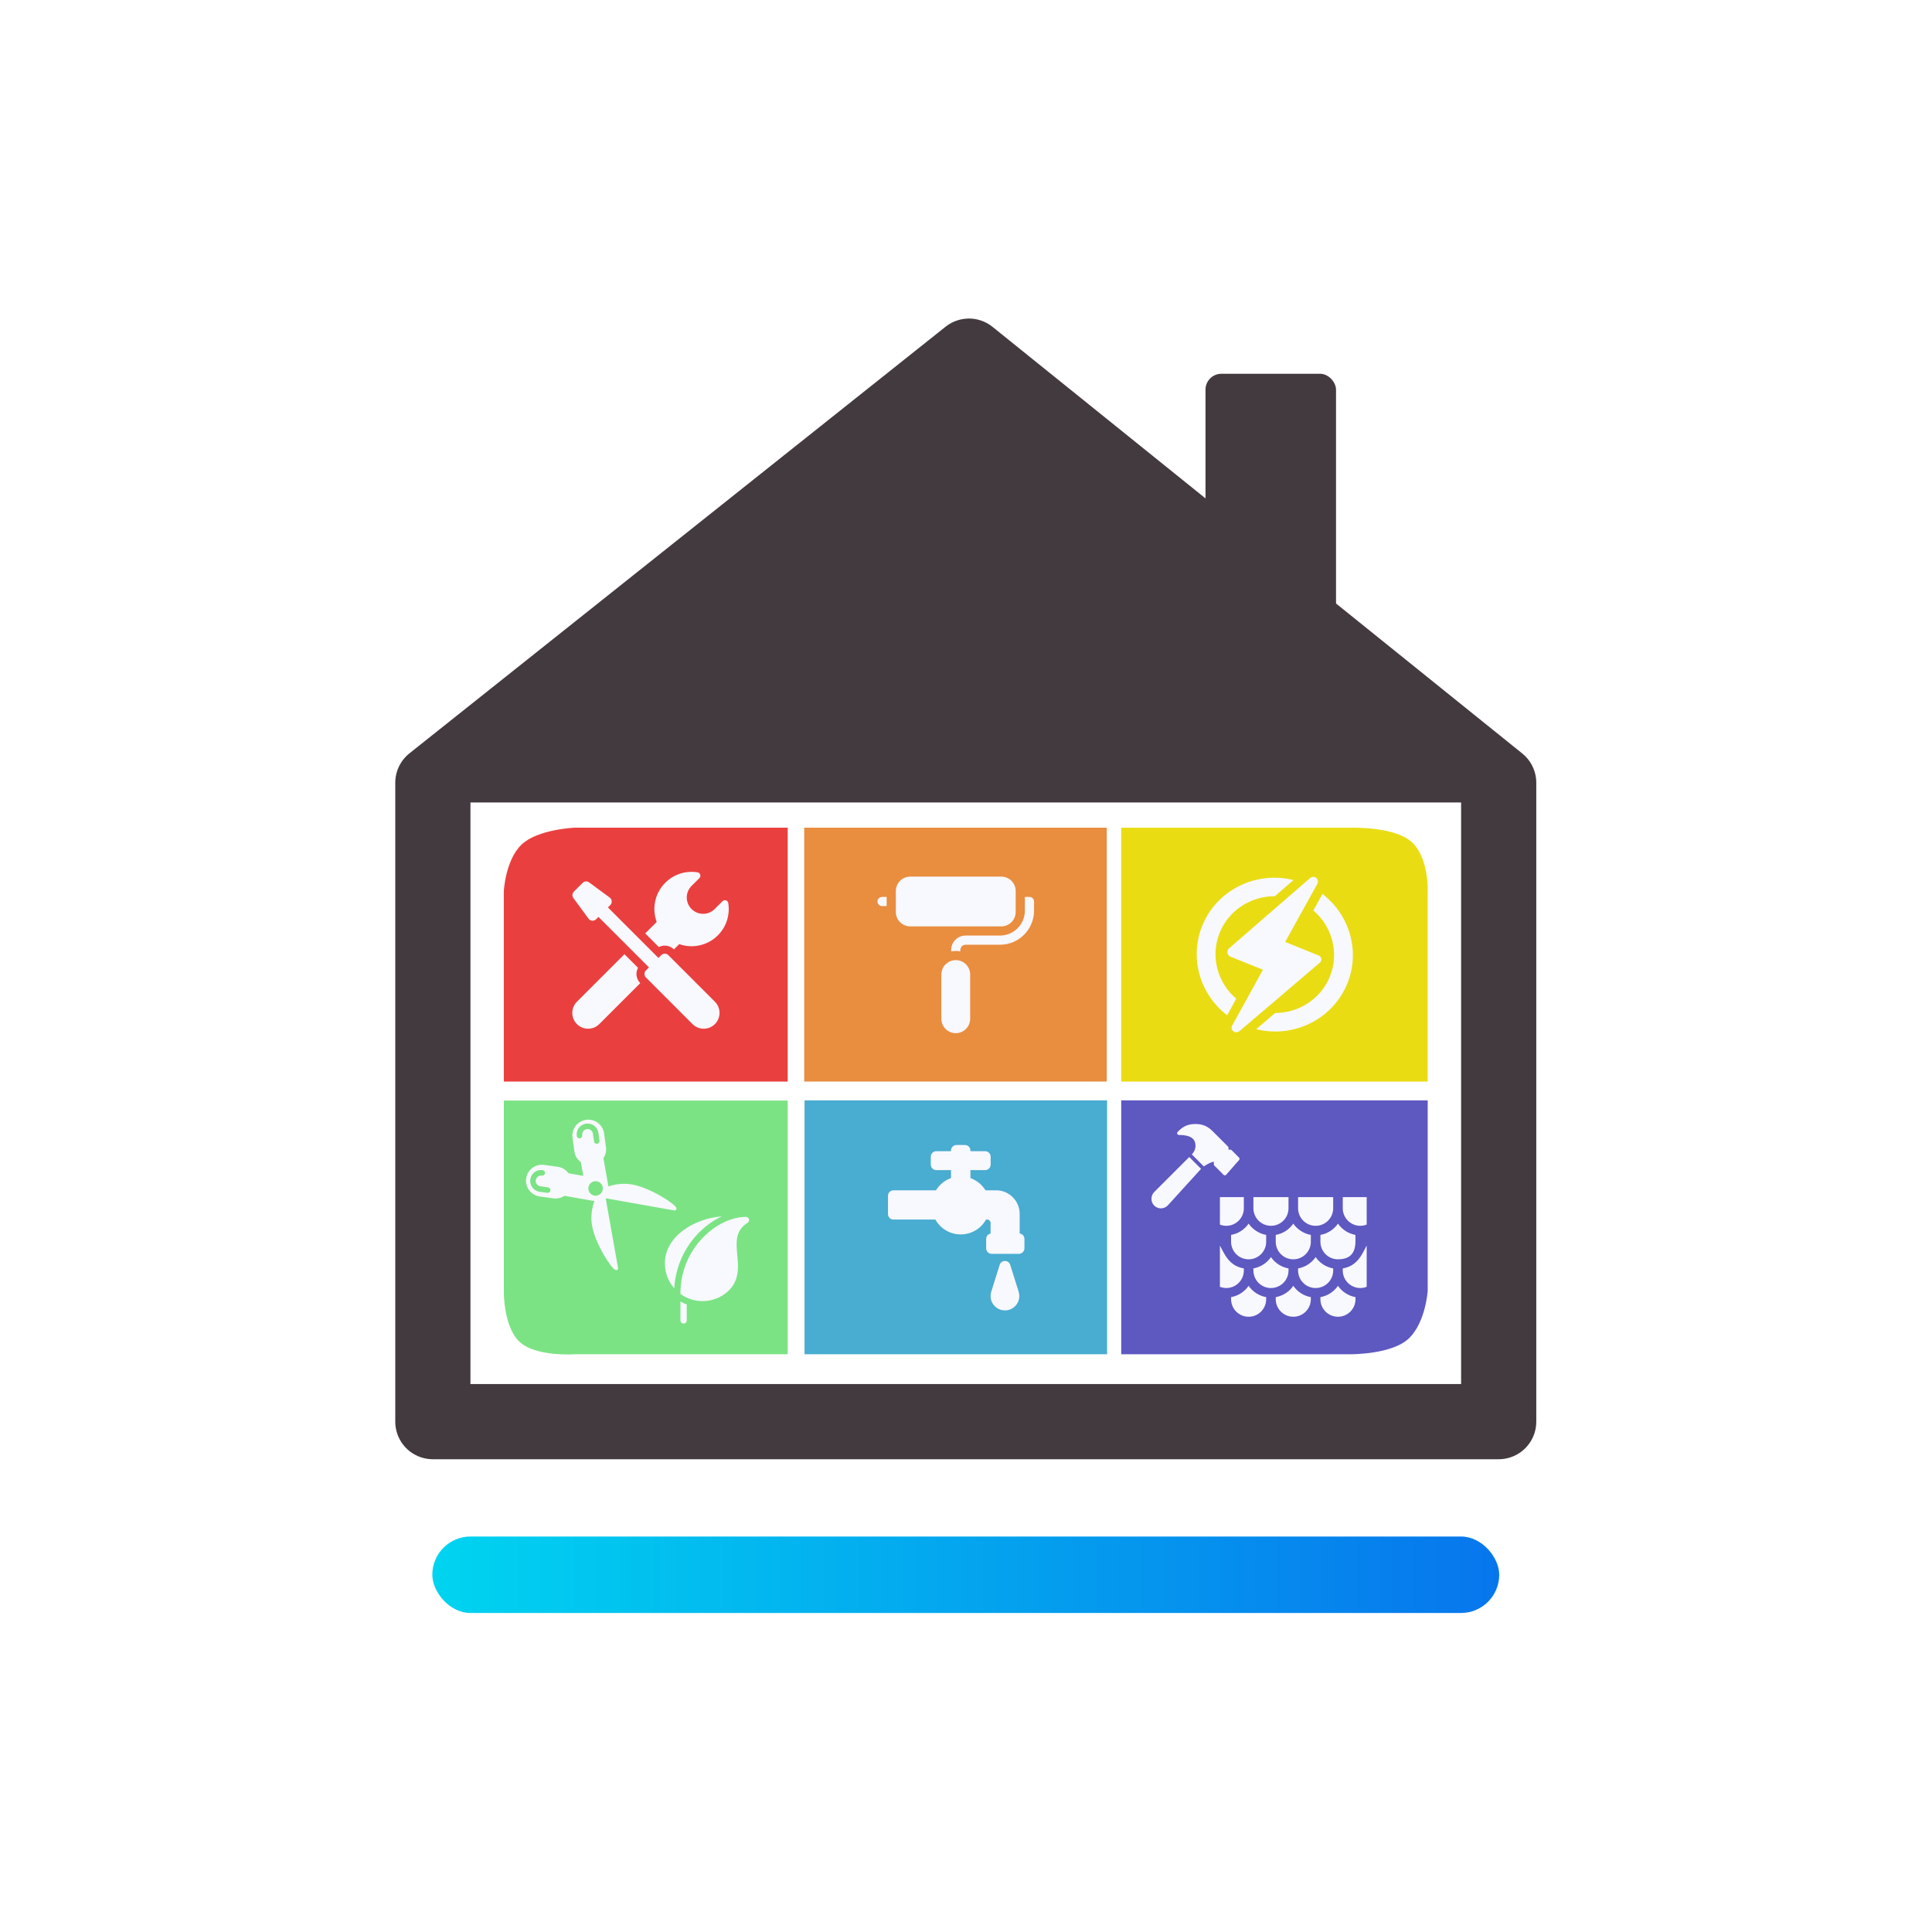
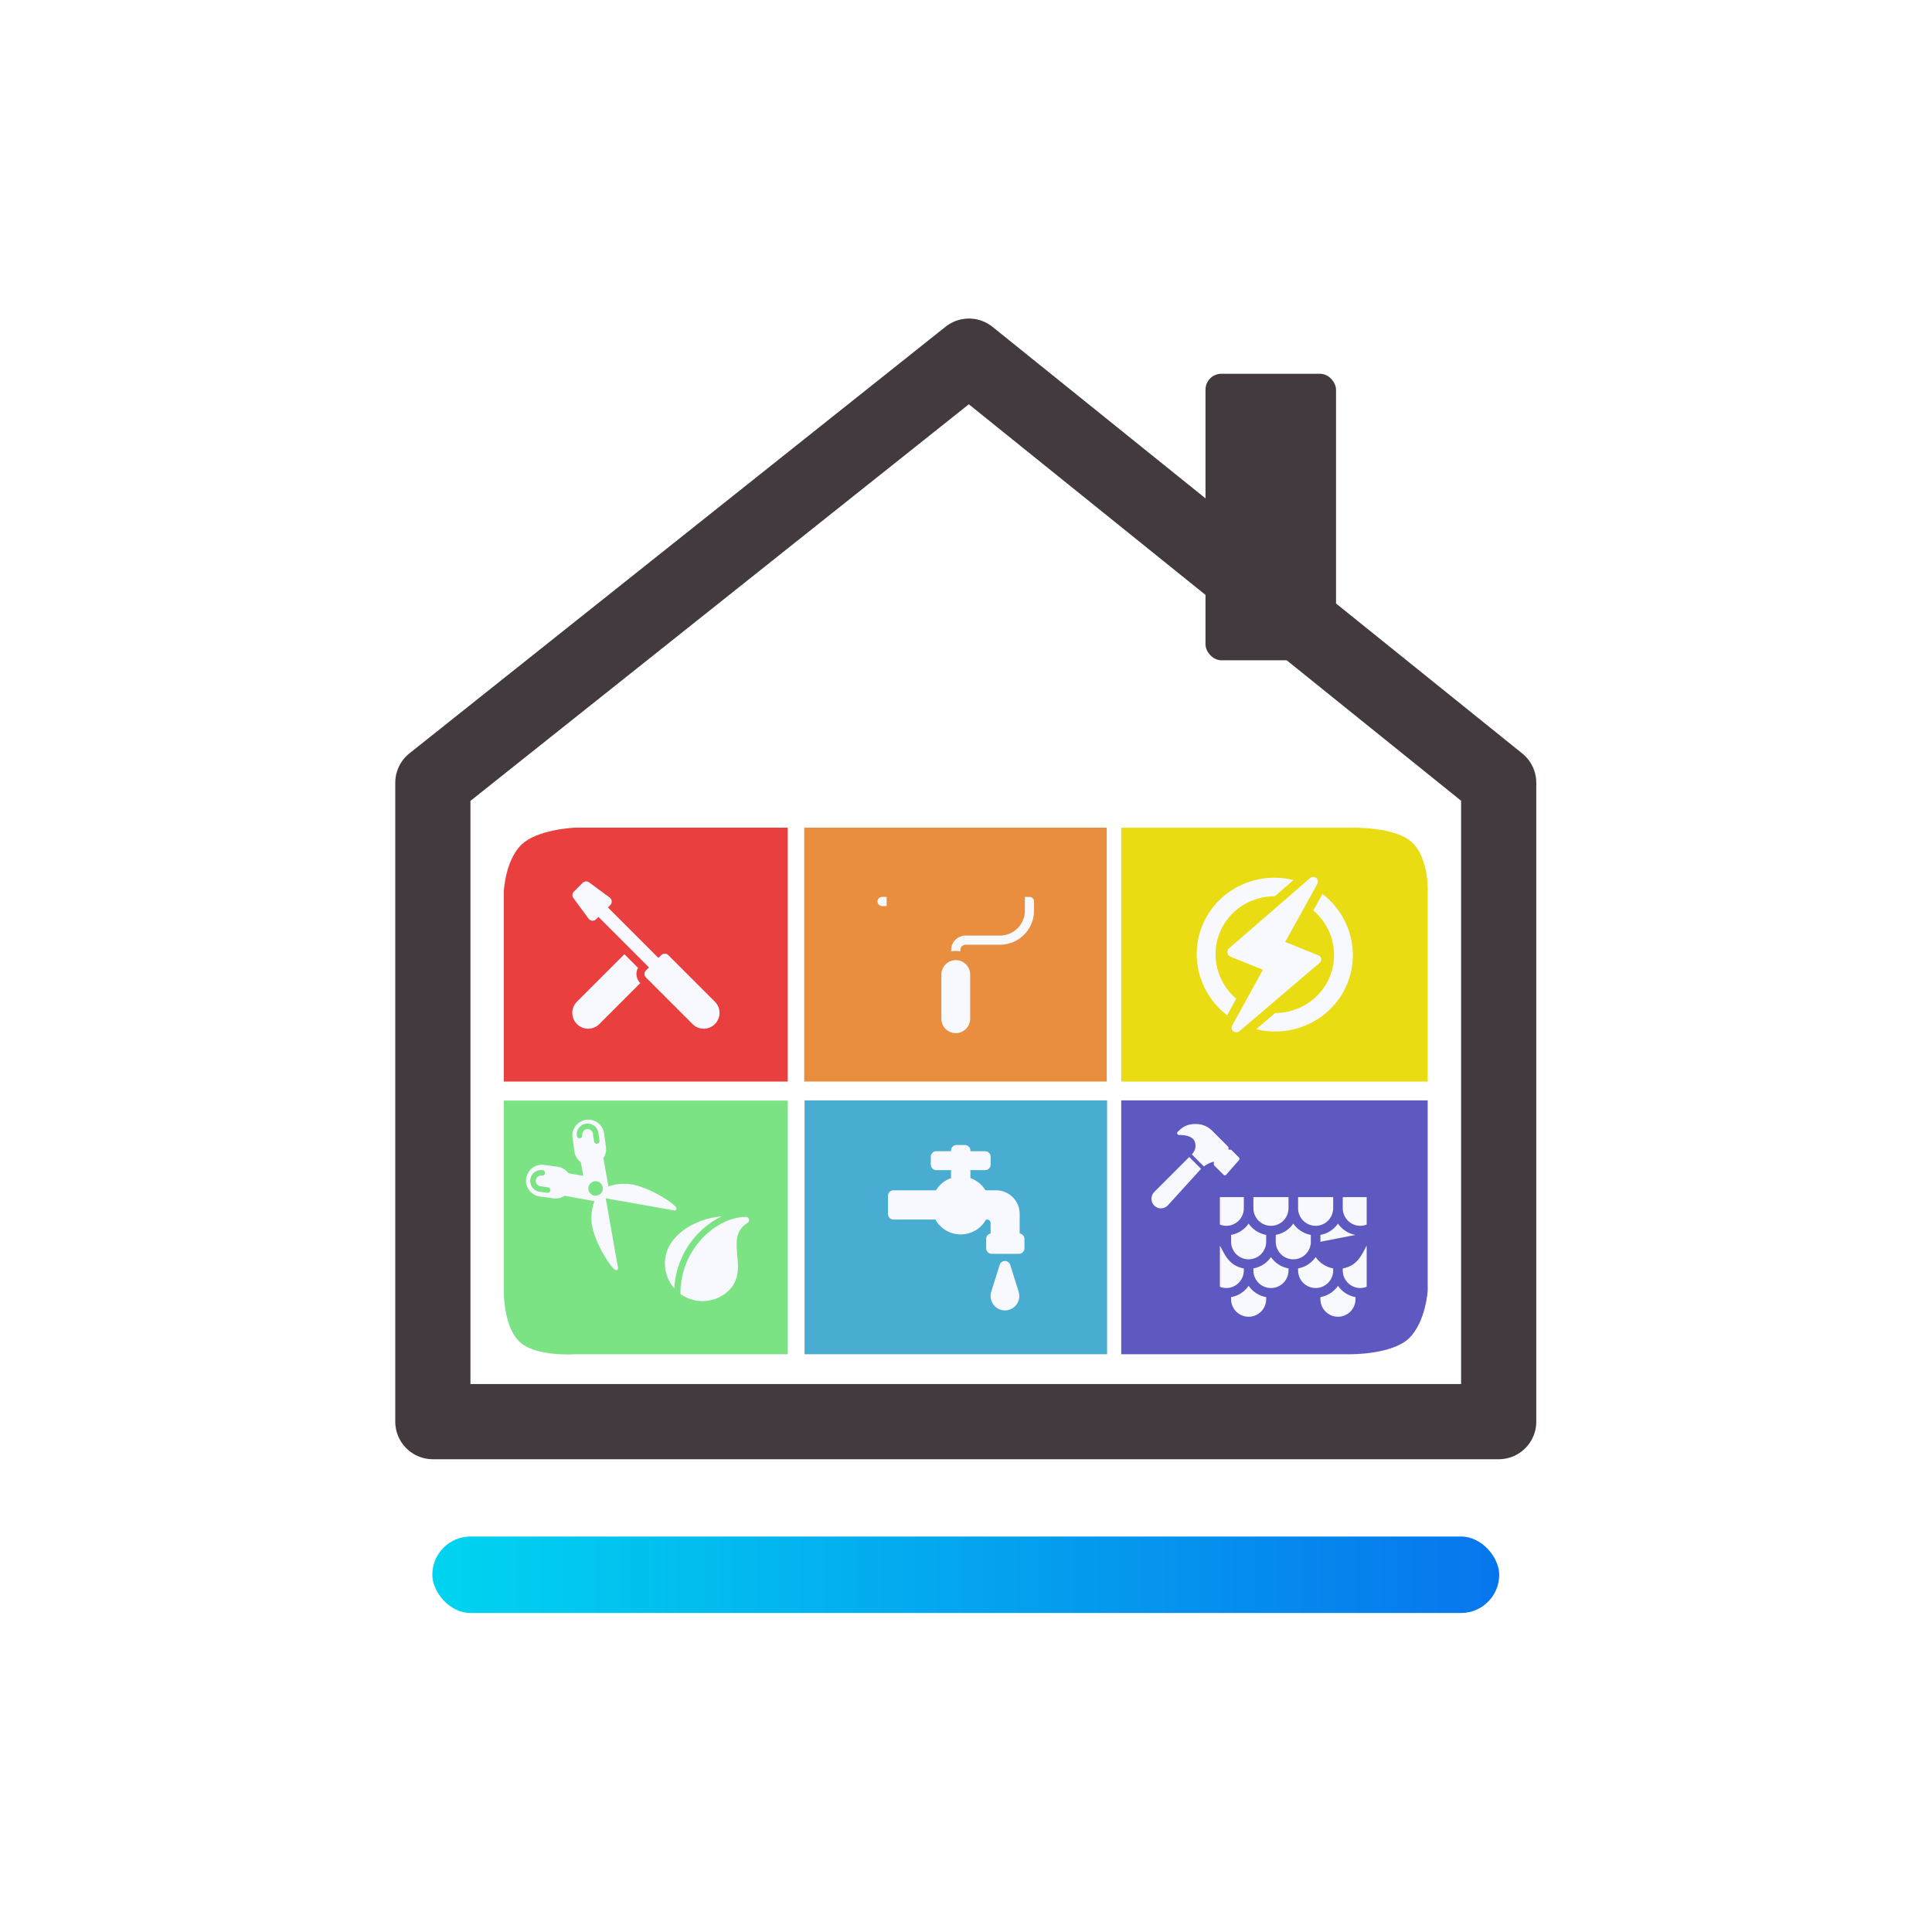
<svg xmlns="http://www.w3.org/2000/svg" xmlns:ns1="http://www.inkscape.org/namespaces/inkscape" xmlns:ns2="http://sodipodi.sourceforge.net/DTD/sodipodi-0.dtd" xmlns:xlink="http://www.w3.org/1999/xlink" width="512" height="512" viewBox="0 0 135.467 135.467" version="1.1" id="svg49632" ns1:version="1.2-alpha1 (b6a15bbbed, 2022-02-23)" ns2:docname="mUpravitelj.svg">
  <ns2:namedview id="namedview49634" pagecolor="#ffffff" bordercolor="#666666" borderopacity="1.0" ns1:pageshadow="2" ns1:pageopacity="0.0" ns1:pagecheckerboard="0" ns1:document-units="mm" showgrid="false" units="px" ns1:zoom="0.98142812" ns1:cx="160.48042" ns1:cy="255.74975" ns1:window-width="1920" ns1:window-height="1009" ns1:window-x="-8" ns1:window-y="-8" ns1:window-maximized="1" ns1:current-layer="layer1" ns1:deskcolor="#d1d1d1" />
  <defs id="defs49629">
    <filter style="color-interpolation-filters:sRGB" ns1:label="Drop Shadow" id="filter1673" x="-0.131" y="-0.131" width="1.262" height="1.262">
      <feFlood flood-opacity="0.471" flood-color="rgb(0,0,0)" result="flood" id="feFlood1663" />
      <feComposite in="flood" in2="SourceGraphic" operator="in" result="composite1" id="feComposite1665" />
      <feGaussianBlur in="composite1" stdDeviation="15" result="blur" id="feGaussianBlur1667" />
      <feOffset dx="0" dy="0" result="offset" id="feOffset1669" />
      <feComposite in="SourceGraphic" in2="offset" operator="over" result="composite2" id="feComposite1671" />
    </filter>
    <filter style="color-interpolation-filters:sRGB" ns1:label="Drop Shadow" id="filter1589" x="-0.07" y="-0.07" width="1.141" height="1.141">
      <feFlood flood-opacity="0.471" flood-color="rgb(0,0,0)" result="flood" id="feFlood1579" />
      <feComposite in="flood" in2="SourceGraphic" operator="in" result="composite1" id="feComposite1581" />
      <feGaussianBlur in="composite1" stdDeviation="15" result="blur" id="feGaussianBlur1583" />
      <feOffset dx="0" dy="0" result="offset" id="feOffset1585" />
      <feComposite in="SourceGraphic" in2="offset" operator="over" result="composite2" id="feComposite1587" />
    </filter>
    <filter style="color-interpolation-filters:sRGB" ns1:label="Drop Shadow" id="filter1625" x="-0.194" y="-0.16" width="1.388" height="1.32">
      <feFlood flood-opacity="0.471" flood-color="rgb(0,0,0)" result="flood" id="feFlood1615" />
      <feComposite in="flood" in2="SourceGraphic" operator="in" result="composite1" id="feComposite1617" />
      <feGaussianBlur in="composite1" stdDeviation="15" result="blur" id="feGaussianBlur1619" />
      <feOffset dx="0" dy="0" result="offset" id="feOffset1621" />
      <feComposite in="SourceGraphic" in2="offset" operator="over" result="composite2" id="feComposite1623" />
    </filter>
    <filter style="color-interpolation-filters:sRGB" ns1:label="Drop Shadow" id="filter1661" x="-0.135" y="-0.12" width="1.271" height="1.24">
      <feFlood flood-opacity="0.471" flood-color="rgb(0,0,0)" result="flood" id="feFlood1651" />
      <feComposite in="flood" in2="SourceGraphic" operator="in" result="composite1" id="feComposite1653" />
      <feGaussianBlur in="composite1" stdDeviation="15" result="blur" id="feGaussianBlur1655" />
      <feOffset dx="0" dy="0" result="offset" id="feOffset1657" />
      <feComposite in="SourceGraphic" in2="offset" operator="over" result="composite2" id="feComposite1659" />
    </filter>
    <filter style="color-interpolation-filters:sRGB" ns1:label="Drop Shadow" id="filter1637" x="-0.07" y="-0.086" width="1.141" height="1.172">
      <feFlood flood-opacity="0.471" flood-color="rgb(0,0,0)" result="flood" id="feFlood1627" />
      <feComposite in="flood" in2="SourceGraphic" operator="in" result="composite1" id="feComposite1629" />
      <feGaussianBlur in="composite1" stdDeviation="15" result="blur" id="feGaussianBlur1631" />
      <feOffset dx="0" dy="0" result="offset" id="feOffset1633" />
      <feComposite in="SourceGraphic" in2="offset" operator="over" result="composite2" id="feComposite1635" />
    </filter>
    <filter style="color-interpolation-filters:sRGB" ns1:label="Drop Shadow" id="filter1649" x="-0.07" y="-0.073" width="1.141" height="1.147">
      <feFlood flood-opacity="0.471" flood-color="rgb(0,0,0)" result="flood" id="feFlood1639" />
      <feComposite in="flood" in2="SourceGraphic" operator="in" result="composite1" id="feComposite1641" />
      <feGaussianBlur in="composite1" stdDeviation="15" result="blur" id="feGaussianBlur1643" />
      <feOffset dx="0" dy="0" result="offset" id="feOffset1645" />
      <feComposite in="SourceGraphic" in2="offset" operator="over" result="composite2" id="feComposite1647" />
    </filter>
    <filter style="color-interpolation-filters:sRGB" ns1:label="Drop Shadow" id="filter1601" x="-0.09" y="-0.071" width="1.18" height="1.141">
      <feFlood flood-opacity="0.471" flood-color="rgb(0,0,0)" result="flood" id="feFlood1591" />
      <feComposite in="flood" in2="SourceGraphic" operator="in" result="composite1" id="feComposite1593" />
      <feGaussianBlur in="composite1" stdDeviation="15" result="blur" id="feGaussianBlur1595" />
      <feOffset dx="0" dy="0" result="offset" id="feOffset1597" />
      <feComposite in="SourceGraphic" in2="offset" operator="over" result="composite2" id="feComposite1599" />
    </filter>
    <filter style="color-interpolation-filters:sRGB" ns1:label="Drop Shadow" id="filter1613" x="-0.081" y="-0.059" width="1.161" height="1.118">
      <feFlood flood-opacity="0.471" flood-color="rgb(0,0,0)" result="flood" id="feFlood1603" />
      <feComposite in="flood" in2="SourceGraphic" operator="in" result="composite1" id="feComposite1605" />
      <feGaussianBlur in="composite1" stdDeviation="15" result="blur" id="feGaussianBlur1607" />
      <feOffset dx="0" dy="0" result="offset" id="feOffset1609" />
      <feComposite in="SourceGraphic" in2="offset" operator="over" result="composite2" id="feComposite1611" />
    </filter>
    <filter style="color-interpolation-filters:sRGB" ns1:label="Drop Shadow" id="filter1673-1" x="-0.131" y="-0.131" width="1.262" height="1.262">
      <feFlood flood-opacity="0.471" flood-color="rgb(0,0,0)" result="flood" id="feFlood1663-7" />
      <feComposite in="flood" in2="SourceGraphic" operator="in" result="composite1" id="feComposite1665-0" />
      <feGaussianBlur in="composite1" stdDeviation="15" result="blur" id="feGaussianBlur1667-8" />
      <feOffset dx="0" dy="0" result="offset" id="feOffset1669-1" />
      <feComposite in="SourceGraphic" in2="offset" operator="over" result="composite2" id="feComposite1671-6" />
    </filter>
    <filter style="color-interpolation-filters:sRGB" ns1:label="Drop Shadow" id="filter1589-2" x="-0.07" y="-0.07" width="1.141" height="1.141">
      <feFlood flood-opacity="0.471" flood-color="rgb(0,0,0)" result="flood" id="feFlood1579-4" />
      <feComposite in="flood" in2="SourceGraphic" operator="in" result="composite1" id="feComposite1581-6" />
      <feGaussianBlur in="composite1" stdDeviation="15" result="blur" id="feGaussianBlur1583-1" />
      <feOffset dx="0" dy="0" result="offset" id="feOffset1585-3" />
      <feComposite in="SourceGraphic" in2="offset" operator="over" result="composite2" id="feComposite1587-2" />
    </filter>
    <filter style="color-interpolation-filters:sRGB" ns1:label="Drop Shadow" id="filter1625-4" x="-0.194" y="-0.16" width="1.388" height="1.32">
      <feFlood flood-opacity="0.471" flood-color="rgb(0,0,0)" result="flood" id="feFlood1615-5" />
      <feComposite in="flood" in2="SourceGraphic" operator="in" result="composite1" id="feComposite1617-1" />
      <feGaussianBlur in="composite1" stdDeviation="15" result="blur" id="feGaussianBlur1619-3" />
      <feOffset dx="0" dy="0" result="offset" id="feOffset1621-1" />
      <feComposite in="SourceGraphic" in2="offset" operator="over" result="composite2" id="feComposite1623-8" />
    </filter>
    <filter style="color-interpolation-filters:sRGB" ns1:label="Drop Shadow" id="filter1661-1" x="-0.135" y="-0.12" width="1.271" height="1.24">
      <feFlood flood-opacity="0.471" flood-color="rgb(0,0,0)" result="flood" id="feFlood1651-3" />
      <feComposite in="flood" in2="SourceGraphic" operator="in" result="composite1" id="feComposite1653-0" />
      <feGaussianBlur in="composite1" stdDeviation="15" result="blur" id="feGaussianBlur1655-1" />
      <feOffset dx="0" dy="0" result="offset" id="feOffset1657-1" />
      <feComposite in="SourceGraphic" in2="offset" operator="over" result="composite2" id="feComposite1659-1" />
    </filter>
    <filter style="color-interpolation-filters:sRGB" ns1:label="Drop Shadow" id="filter1637-2" x="-0.07" y="-0.086" width="1.141" height="1.172">
      <feFlood flood-opacity="0.471" flood-color="rgb(0,0,0)" result="flood" id="feFlood1627-1" />
      <feComposite in="flood" in2="SourceGraphic" operator="in" result="composite1" id="feComposite1629-2" />
      <feGaussianBlur in="composite1" stdDeviation="15" result="blur" id="feGaussianBlur1631-0" />
      <feOffset dx="0" dy="0" result="offset" id="feOffset1633-1" />
      <feComposite in="SourceGraphic" in2="offset" operator="over" result="composite2" id="feComposite1635-1" />
    </filter>
    <filter style="color-interpolation-filters:sRGB" ns1:label="Drop Shadow" id="filter1649-2" x="-0.07" y="-0.073" width="1.141" height="1.147">
      <feFlood flood-opacity="0.471" flood-color="rgb(0,0,0)" result="flood" id="feFlood1639-4" />
      <feComposite in="flood" in2="SourceGraphic" operator="in" result="composite1" id="feComposite1641-3" />
      <feGaussianBlur in="composite1" stdDeviation="15" result="blur" id="feGaussianBlur1643-2" />
      <feOffset dx="0" dy="0" result="offset" id="feOffset1645-2" />
      <feComposite in="SourceGraphic" in2="offset" operator="over" result="composite2" id="feComposite1647-9" />
    </filter>
    <filter style="color-interpolation-filters:sRGB" ns1:label="Drop Shadow" id="filter1601-4" x="-0.09" y="-0.071" width="1.18" height="1.141">
      <feFlood flood-opacity="0.471" flood-color="rgb(0,0,0)" result="flood" id="feFlood1591-0" />
      <feComposite in="flood" in2="SourceGraphic" operator="in" result="composite1" id="feComposite1593-6" />
      <feGaussianBlur in="composite1" stdDeviation="15" result="blur" id="feGaussianBlur1595-0" />
      <feOffset dx="0" dy="0" result="offset" id="feOffset1597-4" />
      <feComposite in="SourceGraphic" in2="offset" operator="over" result="composite2" id="feComposite1599-8" />
    </filter>
    <filter style="color-interpolation-filters:sRGB" ns1:label="Drop Shadow" id="filter1613-3" x="-0.081" y="-0.059" width="1.161" height="1.118">
      <feFlood flood-opacity="0.471" flood-color="rgb(0,0,0)" result="flood" id="feFlood1603-3" />
      <feComposite in="flood" in2="SourceGraphic" operator="in" result="composite1" id="feComposite1605-9" />
      <feGaussianBlur in="composite1" stdDeviation="15" result="blur" id="feGaussianBlur1607-3" />
      <feOffset dx="0" dy="0" result="offset" id="feOffset1609-8" />
      <feComposite in="SourceGraphic" in2="offset" operator="over" result="composite2" id="feComposite1611-5" />
    </filter>
    <linearGradient ns1:collect="always" xlink:href="#linearGradient1561" id="linearGradient1563" x1="15.006" y1="285.698" x2="120.461" y2="285.698" gradientUnits="userSpaceOnUse" gradientTransform="matrix(1.059,0,0,1.059,-3.982,-171.03)" />
    <linearGradient ns1:collect="always" id="linearGradient1561">
      <stop style="stop-color:#00d4f0;stop-opacity:1;" offset="0" id="stop1557" />
      <stop style="stop-color:#0776ed;stop-opacity:1;" offset="1" id="stop1559" />
    </linearGradient>
    <filter style="color-interpolation-filters:sRGB" ns1:label="Drop Shadow" id="filter7264" x="-0.018" y="-0.018" width="1.035" height="1.035">
      <feFlood flood-opacity="0.49" flood-color="rgb(0,0,0)" result="flood" id="feFlood7254" />
      <feComposite in="flood" in2="SourceGraphic" operator="in" result="composite1" id="feComposite7256" />
      <feGaussianBlur in="composite1" stdDeviation="1" result="blur" id="feGaussianBlur7258" />
      <feOffset dx="0" dy="0" result="offset" id="feOffset7260" />
      <feComposite in="SourceGraphic" in2="offset" operator="over" result="composite2" id="feComposite7262" />
    </filter>
  </defs>
  <g ns1:label="Layer 1" ns1:groupmode="layer" id="layer1">
    <rect style="fill:#ffffff;fill-opacity:1;stroke-width:0.946;stroke-linecap:round;stroke-linejoin:round;filter:url(#filter7264)" id="rect5656" width="135.467" height="135.467" x="4.8220159e-06" y="4.8220159e-06" ry="32.925" transform="matrix(0.966,0,0,0.966,2.317,2.319)" />
    <g id="g4046" transform="matrix(0.67,0,0,0.67,22.336,22.336)">
      <path style="fill:none;fill-opacity:0.417;fill-rule:nonzero;stroke:#433a3f;stroke-width:7.868;stroke-linecap:round;stroke-linejoin:round;stroke-miterlimit:4;stroke-dasharray:none;stroke-opacity:1" d="M 11.962,48.58 68.067,3.934 123.505,48.58 V 115.442 H 68.067 11.962 Z" id="rect822-5" ns1:connector-curvature="0" ns2:nodetypes="ccccccc" />
      <path style="fill:#e9403f;fill-opacity:1;fill-rule:nonzero;stroke:none;stroke-width:12.499;stroke-linecap:round;stroke-linejoin:round;stroke-miterlimit:4;stroke-dasharray:none;stroke-opacity:1" d="m 21.223,55.071 c -1.677,1.637 -1.834,4.852 -1.834,4.852 v 6.642 13.284 H 49.098 V 53.281 H 34.244 26.817 c 0,0 -3.916,0.153 -5.593,1.79 z" id="path1004-6" ns1:connector-curvature="0" />
      <path style="fill:#e98d3f;fill-opacity:1;fill-rule:nonzero;stroke:none;stroke-width:12.215;stroke-linecap:round;stroke-linejoin:round;stroke-miterlimit:4;stroke-dasharray:none;stroke-opacity:1" d="M 50.827,53.281 V 79.849 H 82.487 V 53.281 Z" id="path1002-9" ns1:connector-curvature="0" />
      <path style="fill:#e9dc13;fill-opacity:1;fill-rule:nonzero;stroke:none;stroke-width:12.498;stroke-linecap:round;stroke-linejoin:round;stroke-miterlimit:4;stroke-dasharray:none;stroke-opacity:1" d="M 84.002,53.284 V 79.849 H 116.075 v -13.283 -6.641 c 0,0 0.142,-3.37 -1.604,-5.075 -1.747,-1.705 -6.414,-1.566 -6.414,-1.566 h -8.018 z" id="path1000-6" ns1:connector-curvature="0" />
      <path style="fill:#7be384;fill-opacity:1;fill-rule:nonzero;stroke:none;stroke-width:12.494;stroke-linecap:round;stroke-linejoin:round;stroke-miterlimit:4;stroke-dasharray:none;stroke-opacity:1" d="m 19.39,81.841 v 13.274 6.637 c 0,0 -0.073,3.659 1.604,5.295 1.677,1.636 5.823,1.342 5.823,1.342 H 34.244 49.098 V 81.841 Z" id="path998-9" ns1:connector-curvature="0" />
      <path style="fill:#49acd1;fill-opacity:1;fill-rule:nonzero;stroke:none;stroke-width:12.215;stroke-linecap:round;stroke-linejoin:round;stroke-miterlimit:4;stroke-dasharray:none;stroke-opacity:1" d="M 50.861,81.82 V 108.388 H 82.521 V 81.82 Z" id="path996-9" ns1:connector-curvature="0" />
      <path style="fill:#5e58c1;fill-opacity:1;fill-rule:nonzero;stroke:none;stroke-width:12.499;stroke-linecap:round;stroke-linejoin:round;stroke-miterlimit:4;stroke-dasharray:none;stroke-opacity:1" d="m 84.002,81.82 v 26.568 h 16.037 8.018 c 0,0 4.323,0.027 6.07,-1.678 1.747,-1.705 1.948,-4.964 1.948,-4.964 v -6.642 -13.284 z" id="rect962-4" ns1:connector-curvature="0" />
-       <path ns2:type="star" style="fill:#433a3f;fill-opacity:1;fill-rule:nonzero;stroke:none;stroke-width:7.938;stroke-linecap:round;stroke-linejoin:round;stroke-miterlimit:4;stroke-dasharray:none;stroke-opacity:1" id="path992-6" ns2:sides="3" ns2:cx="68.791664" ns2:cy="204.39581" ns2:r1="31.613026" ns2:r2="15.806512" ns2:arg1="0.52359878" ns2:arg2="1.5707963" ns1:flatsided="true" ns1:rounded="0" ns1:randomized="0" d="m 96.169,220.202 -54.755,0 27.378,-47.42 z" ns1:transform-center-y="-7.1413095" transform="matrix(1.934,0,0,0.904,-65.095,-148.416)" ns1:transform-center-x="6.01085e-06" />
      <g id="g908-2" transform="matrix(0.056,0,0,0.056,26.534,57.905)" style="fill:#f8f8ff;fill-opacity:1">
        <g id="g850-8" style="fill:#f8f8ff;fill-opacity:1">
-           <path id="path844-4" d="m 162.179,140.514 c 3.377,-1.727 7.139,-2.64 11.042,-2.64 6.468,0 12.549,2.511 17.133,7.071 l 9.868,-9.867 c 24.42,8.56 52.664,3.08 72.186,-16.441 16.426,-16.426 22.904,-39.026 19.446,-60.329 -0.381,-2.346 -2.042,-4.281 -4.303,-5.011 -2.261,-0.731 -4.743,-0.137 -6.423,1.544 l -14.652,14.652 c -11.932,11.932 -31.279,11.932 -43.211,0 -11.933,-11.932 -11.933,-31.279 0,-43.211 L 237.917,11.63 c 1.681,-1.681 2.28,-4.163 1.548,-6.425 -0.731,-2.263 -2.669,-3.92 -5.016,-4.301 -21.302,-3.458 -43.903,3.02 -60.328,19.446 -19.812,19.812 -25.144,48.604 -16.032,73.269 l -21.402,21.402 z" ns1:connector-curvature="0" style="fill:#f8f8ff;fill-opacity:1" />
          <path id="path846-5" d="M 123.179,179.296 97.794,153.911 9.029,242.675 c -11.542,11.542 -11.542,30.255 0,41.797 11.542,11.542 30.255,11.542 41.797,0 l 76.521,-76.52 c -7.718,-7.759 -9.109,-19.473 -4.168,-28.656 z" ns1:connector-curvature="0" style="fill:#f8f8ff;fill-opacity:1" />
          <path id="path848-9" d="m 179.795,155.597 c -1.815,-1.815 -4.195,-2.723 -6.574,-2.723 -2.379,0 -4.759,0.908 -6.574,2.723 l -5.299,5.299 -94.392,-94.392 4.412,-4.412 c 4.02,-4.019 3.521,-10.686 -1.061,-14.06 L 31.795,19.669 C 28.094,16.944 22.958,17.331 19.708,20.581 L 3.356,36.934 c -3.25,3.25 -3.637,8.387 -0.912,12.087 l 28.362,38.512 c 3.374,4.581 10.037,5.085 14.06,1.061 l 4.412,-4.413 94.392,94.392 -5.672,5.672 c -3.631,3.631 -3.631,9.517 0,13.148 l 87.079,87.079 c 11.542,11.542 30.255,11.542 41.797,0 11.542,-11.542 11.542,-30.255 0,-41.797 z" ns1:connector-curvature="0" style="fill:#f8f8ff;fill-opacity:1;filter:url(#filter1673-1)" />
        </g>
        <g id="g852-2" style="fill:#f8f8ff;fill-opacity:1" />
        <g id="g854-6" style="fill:#f8f8ff;fill-opacity:1" />
        <g id="g856-9" style="fill:#f8f8ff;fill-opacity:1" />
        <g id="g858-5" style="fill:#f8f8ff;fill-opacity:1" />
        <g id="g860-4" style="fill:#f8f8ff;fill-opacity:1" />
        <g id="g862-9" style="fill:#f8f8ff;fill-opacity:1" />
        <g id="g864-5" style="fill:#f8f8ff;fill-opacity:1" />
        <g id="g866-2" style="fill:#f8f8ff;fill-opacity:1" />
        <g id="g868-8" style="fill:#f8f8ff;fill-opacity:1" />
        <g id="g870-1" style="fill:#f8f8ff;fill-opacity:1" />
        <g id="g872-9" style="fill:#f8f8ff;fill-opacity:1" />
        <g id="g874-9" style="fill:#f8f8ff;fill-opacity:1" />
        <g id="g876-3" style="fill:#f8f8ff;fill-opacity:1" />
        <g id="g878-3" style="fill:#f8f8ff;fill-opacity:1" />
        <g id="g880-2" style="fill:#f8f8ff;fill-opacity:1" />
      </g>
      <g id="g943-2" transform="matrix(0.032,0,0,0.032,58.494,58.402)" style="fill:#f8f8ff;fill-opacity:1;filter:url(#filter1589-2)">
        <path id="path923-8" d="m 256,273.133 c -25.988,0 -47.133,21.145 -47.133,47.133 V 464.867 C 208.867,491.133 230.18,512 256,512 c 25.988,0 47.133,-21.145 47.133,-47.133 V 320.266 C 303.133,294 281.82,273.133 256,273.133 Z m 0,0" ns1:connector-curvature="0" style="fill:#f8f8ff;fill-opacity:1" />
        <path id="path925-0" d="m 497,66.398 h -15 v 45 c 0,44.883 -36.52,81.402 -81.398,81.402 H 288.129 C 261.801,192.801 241,214.18 241,239.93 v 4.68 c 4.855,-0.961 9.867,-1.477 15,-1.477 5.133,0 10.145,0.516 15,1.477 v -4.68 c 0,-9.449 7.648,-17.129 17.129,-17.129 H 400.602 C 462.031,222.801 512,172.828 512,111.398 V 81.398 c 0,-8.289 -6.719,-15 -15,-15 z m 0,0" ns1:connector-curvature="0" style="fill:#f8f8ff;fill-opacity:1" />
        <path id="path927-5" d="m 0,81.398 c 0,8.281 6.719,15 15,15 h 15 v -30 H 15 c -8.281,0 -15,6.711 -15,15 z m 0,0" ns1:connector-curvature="0" style="fill:#f8f8ff;fill-opacity:1" />
-         <path id="path929-6" d="M 452,115.668 V 47.133 C 452,21.145 430.855,0 404.867,0 H 107.133 C 81.145,0 60,21.145 60,47.133 v 68.531 c 0,25.992 21.145,47.137 47.133,47.137 H 404.867 C 430.855,162.801 452,141.656 452,115.668 Z m 0,0" ns1:connector-curvature="0" style="fill:#f8f8ff;fill-opacity:1" />
      </g>
      <g id="g1000-5" transform="matrix(0.077,0,0,0.077,58.077,86.489)" style="fill:#f8f8ff;fill-opacity:1;filter:url(#filter1625-4)">
        <path id="path945-6" d="m 205.153,127.687 v 12.744 c 0,4.143 -3.357,7.5 -7.5,7.5 h -37.029 c -4.143,0 -7.5,-3.357 -7.5,-7.5 v -12.744 c 0,-3.633 2.582,-6.66 6.011,-7.351 V 105.99 c 0,-2.56 -2.083,-4.643 -4.643,-4.643 h -1.524 c -6.898,12.417 -19.909,20.193 -34.423,20.193 -14.514,0 -27.524,-7.776 -34.423,-20.193 H 27.174 c -4.143,0 -7.5,-3.357 -7.5,-7.5 V 69.081 c 0,-4.143 3.357,-7.5 7.5,-7.5 H 84.893 C 89.641,53.81 96.914,47.996 105.345,44.989 v -9.314 c 0,-0.514 0.052,-1.015 0.151,-1.5 H 85.363 c -4.143,0 -7.5,-3.357 -7.5,-7.5 v -10.74 c 0,-4.143 3.357,-7.5 7.5,-7.5 h 19.981 V 7.5 c 0,-4.143 3.357,-7.5 7.5,-7.5 h 11.4 c 4.143,0 7.5,3.357 7.5,7.5 v 0.935 h 19.982 c 4.143,0 7.5,3.357 7.5,7.5 v 10.74 c 0,4.143 -3.357,7.5 -7.5,7.5 h -20.133 c 0.098,0.485 0.151,0.986 0.151,1.5 v 9.314 c 8.431,3.007 15.704,8.82 20.452,16.592 h 14.438 c 17.659,0 32.026,14.366 32.026,32.025 v 26.656 c 3.666,0.493 6.493,3.625 6.493,7.425 z m -7.803,72.018 c -0.09,-0.451 -0.22,-0.887 -0.387,-1.305 l -11.15,-35.521 c -0.98,-3.127 -3.879,-5.254 -7.155,-5.254 -3.276,0 -6.175,2.127 -7.155,5.254 l -11.316,36.051 c -0.057,0.18 -0.106,0.361 -0.148,0.543 -0.6,1.902 -0.902,3.859 -0.902,5.831 0,10.765 8.758,19.522 19.522,19.522 10.764,0 19.522,-8.758 19.522,-19.522 -0.001,-1.891 -0.281,-3.769 -0.831,-5.599 z" style="fill:#f8f8ff;fill-opacity:1" ns1:connector-curvature="0" />
        <g id="g947-5" style="fill:#f8f8ff;fill-opacity:1" />
        <g id="g949-1" style="fill:#f8f8ff;fill-opacity:1" />
        <g id="g951-9" style="fill:#f8f8ff;fill-opacity:1" />
        <g id="g953-1" style="fill:#f8f8ff;fill-opacity:1" />
        <g id="g955-3" style="fill:#f8f8ff;fill-opacity:1" />
        <g id="g957-2" style="fill:#f8f8ff;fill-opacity:1" />
        <g id="g959-9" style="fill:#f8f8ff;fill-opacity:1" />
        <g id="g961-9" style="fill:#f8f8ff;fill-opacity:1" />
        <g id="g963-8" style="fill:#f8f8ff;fill-opacity:1" />
        <g id="g965-0" style="fill:#f8f8ff;fill-opacity:1" />
        <g id="g967-5" style="fill:#f8f8ff;fill-opacity:1" />
        <g id="g969-8" style="fill:#f8f8ff;fill-opacity:1" />
        <g id="g971-7" style="fill:#f8f8ff;fill-opacity:1" />
        <g id="g973-0" style="fill:#f8f8ff;fill-opacity:1" />
        <g id="g975-6" style="fill:#f8f8ff;fill-opacity:1" />
      </g>
      <g id="g1066-7" transform="matrix(0.057,0.023,-0.023,0.056,94.973,54.707)" style="fill:#f8f8ff;fill-opacity:1;filter:url(#filter1661-1)">
        <g id="g1008-3" style="fill:#f8f8ff;fill-opacity:1">
          <path id="path1002-7-5" d="m 49.126,150.126 c 0,-42.346 26.212,-78.68 63.26,-93.643 L 131.29,18.512 C 66.847,27.667 17.126,83.194 17.126,150.126 c 0,60.895 41.157,112.355 97.113,128.035 l 3.636,-32.354 C 77.952,232.337 49.126,194.535 49.126,150.126 Z" ns1:connector-curvature="0" style="fill:#f8f8ff;fill-opacity:1" />
          <path id="path1004-3-4" d="m 283.019,150.126 c 0,-60.883 -41.139,-112.333 -97.076,-128.025 l -3.718,32.33 c 39.946,13.457 68.794,51.27 68.794,95.695 0,42.099 -25.907,78.255 -62.613,93.379 l -19.428,38.217 c 64.383,-9.207 114.041,-64.707 114.041,-131.596 z" ns1:connector-curvature="0" style="fill:#f8f8ff;fill-opacity:1" />
          <path id="path1006-3" d="m 226.169,134.015 c 1.26,-2.479 1.141,-5.202 -0.314,-7.572 -1.454,-2.371 -4.036,-3.316 -6.818,-3.316 H 158.216 L 171.309,9.3 C 171.755,5.441 169.363,1.443 165.637,0.337 164.868,0.109 164.089,0 163.32,0 c -2.954,0 -5.746,1.681 -7.121,4.442 L 73.946,169.718 c -1.234,2.479 -1.098,5.78 0.36,8.136 1.459,2.355 4.031,4.273 6.802,4.273 h 60.019 L 128.823,291.67 c -0.43,3.844 1.951,7.077 5.657,8.185 0.761,0.228 1.532,0.29 2.293,0.29 2.948,0 5.74,-1.637 7.133,-4.378 z" ns1:connector-curvature="0" style="fill:#f8f8ff;fill-opacity:1" />
        </g>
        <g id="g1010-7" style="fill:#f8f8ff;fill-opacity:1" />
        <g id="g1012-7" style="fill:#f8f8ff;fill-opacity:1" />
        <g id="g1014-6" style="fill:#f8f8ff;fill-opacity:1" />
        <g id="g1016-0" style="fill:#f8f8ff;fill-opacity:1" />
        <g id="g1018-9" style="fill:#f8f8ff;fill-opacity:1" />
        <g id="g1020-1" style="fill:#f8f8ff;fill-opacity:1" />
        <g id="g1022-8" style="fill:#f8f8ff;fill-opacity:1" />
        <g id="g1024-6" style="fill:#f8f8ff;fill-opacity:1" />
        <g id="g1026-2" style="fill:#f8f8ff;fill-opacity:1" />
        <g id="g1028-3" style="fill:#f8f8ff;fill-opacity:1" />
        <g id="g1030-8" style="fill:#f8f8ff;fill-opacity:1" />
        <g id="g1032-4" style="fill:#f8f8ff;fill-opacity:1" />
        <g id="g1034-8" style="fill:#f8f8ff;fill-opacity:1" />
        <g id="g1036-6" style="fill:#f8f8ff;fill-opacity:1" />
        <g id="g1038-4" style="fill:#f8f8ff;fill-opacity:1" />
      </g>
      <g id="g1246-4" transform="matrix(0.03,0,0,0.03,94.33,90.523)" style="fill:#f8f8ff;fill-opacity:1;filter:url(#filter1637-2)">
        <g id="g1072-4" style="fill:#f8f8ff;fill-opacity:1">
          <g id="g1070-9" style="fill:#f8f8ff;fill-opacity:1">
            <path id="path1068-0" d="M 116.87,47.304 V 86.26 c 0,33.81 27.408,61.217 61.217,61.217 33.809,0 61.217,-27.408 61.217,-61.217 V 47.304 Z" ns1:connector-curvature="0" style="fill:#f8f8ff;fill-opacity:1" />
          </g>
        </g>
        <g id="g1078-7" style="fill:#f8f8ff;fill-opacity:1">
          <g id="g1076-0" style="fill:#f8f8ff;fill-opacity:1">
            <path id="path1074-6" d="M 272.696,47.304 V 86.26 c 0,33.81 27.408,61.217 61.217,61.217 33.809,0 61.217,-27.408 61.217,-61.217 V 47.304 Z" ns1:connector-curvature="0" style="fill:#f8f8ff;fill-opacity:1" />
          </g>
        </g>
        <g id="g1084-0" style="fill:#f8f8ff;fill-opacity:1">
          <g id="g1082-6" style="fill:#f8f8ff;fill-opacity:1">
            <path id="path1080-3" d="M 428.522,47.304 V 86.26 c 0,33.81 27.409,61.217 61.217,61.217 7.864,0 15.354,-1.535 22.261,-4.236 V 47.304 Z" ns1:connector-curvature="0" style="fill:#f8f8ff;fill-opacity:1" />
          </g>
        </g>
        <g id="g1090-6" style="fill:#f8f8ff;fill-opacity:1">
          <g id="g1088-3" style="fill:#f8f8ff;fill-opacity:1">
            <path id="path1086-6" d="m 0,47.304 v 95.937 c 6.906,2.701 14.397,4.237 22.261,4.237 33.81,0 61.217,-27.408 61.217,-61.217 V 47.304 Z" ns1:connector-curvature="0" style="fill:#f8f8ff;fill-opacity:1" />
          </g>
        </g>
        <g id="g1096-4" style="fill:#f8f8ff;fill-opacity:1">
          <g id="g1094-3" style="fill:#f8f8ff;fill-opacity:1">
            <path id="path1092-2" d="m 333.913,256.68 c -14.055,20.385 -35.931,34.857 -61.217,39.402 v 7.223 c 0,33.81 27.409,61.217 61.217,61.217 33.81,0 61.217,-27.408 61.217,-61.217 v -7.223 c -25.286,-4.545 -47.161,-19.017 -61.217,-39.402 z" ns1:connector-curvature="0" style="fill:#f8f8ff;fill-opacity:1" />
          </g>
        </g>
        <g id="g1102-0" style="fill:#f8f8ff;fill-opacity:1">
          <g id="g1100-8" style="fill:#f8f8ff;fill-opacity:1">
            <path id="path1098-5" d="m 0,216.405 c 0,3.372 0,141.276 0,143.88 40.375,15.79 83.478,-14.161 83.478,-56.98 v -7.131 C 32.252,286.999 17.233,248.569 0,216.405 Z" ns1:connector-curvature="0" style="fill:#f8f8ff;fill-opacity:1" />
          </g>
        </g>
        <g id="g1108-3" style="fill:#f8f8ff;fill-opacity:1">
          <g id="g1106-8" style="fill:#f8f8ff;fill-opacity:1">
            <path id="path1104-2" d="m 178.087,256.68 c -14.056,20.385 -35.931,34.857 -61.217,39.402 v 7.223 c 0,33.81 27.409,61.217 61.217,61.217 33.81,0 61.217,-27.408 61.217,-61.217 v -7.223 c -25.286,-4.545 -47.162,-19.017 -61.217,-39.402 z" ns1:connector-curvature="0" style="fill:#f8f8ff;fill-opacity:1" />
          </g>
        </g>
        <g id="g1114-9" style="fill:#f8f8ff;fill-opacity:1">
          <g id="g1112-5" style="fill:#f8f8ff;fill-opacity:1">
            <path id="path1110-1" d="m 256,139.812 c -14.056,20.385 -35.931,34.857 -61.217,39.402 v 23.917 c 0,33.81 27.409,61.217 61.217,61.217 33.81,0 61.217,-27.408 61.217,-61.217 V 179.213 C 291.931,174.669 270.056,160.196 256,139.812 Z" ns1:connector-curvature="0" style="fill:#f8f8ff;fill-opacity:1" />
          </g>
        </g>
        <g id="g1120-9" style="fill:#f8f8ff;fill-opacity:1">
          <g id="g1118-1" style="fill:#f8f8ff;fill-opacity:1">
-             <path id="path1116-4" d="m 472.71,179.212 c -25.286,-4.545 -46.828,-19.016 -60.883,-39.402 -14.056,20.385 -35.931,34.857 -61.217,39.402 v 23.918 c 0,33.81 27.409,61.217 61.217,61.217 68.42,0.001 60.883,-56.635 60.883,-85.135 z" ns1:connector-curvature="0" style="fill:#f8f8ff;fill-opacity:1" />
+             <path id="path1116-4" d="m 472.71,179.212 c -25.286,-4.545 -46.828,-19.016 -60.883,-39.402 -14.056,20.385 -35.931,34.857 -61.217,39.402 v 23.918 z" ns1:connector-curvature="0" style="fill:#f8f8ff;fill-opacity:1" />
          </g>
        </g>
        <g id="g1126-4" style="fill:#f8f8ff;fill-opacity:1">
          <g id="g1124-4" style="fill:#f8f8ff;fill-opacity:1">
            <path id="path1122-7" d="m 100.174,139.812 c -14.056,20.385 -35.931,34.857 -61.217,39.402 v 23.917 c 0,33.81 27.409,61.217 61.217,61.217 33.81,0 61.217,-27.408 61.217,-61.217 v -23.918 c -25.286,-4.544 -47.162,-19.017 -61.217,-39.401 z" ns1:connector-curvature="0" style="fill:#f8f8ff;fill-opacity:1" />
          </g>
        </g>
        <g id="g1132-7" style="fill:#f8f8ff;fill-opacity:1">
          <g id="g1130-8" style="fill:#f8f8ff;fill-opacity:1">
-             <path id="path1128-8" d="m 256,356.854 c -14.056,20.385 -35.931,34.857 -61.217,39.402 v 7.223 c 0,33.81 27.409,61.217 61.217,61.217 33.81,0 61.217,-27.408 61.217,-61.217 v -7.223 C 291.931,391.711 270.055,377.239 256,356.854 Z" ns1:connector-curvature="0" style="fill:#f8f8ff;fill-opacity:1" />
-           </g>
+             </g>
        </g>
        <g id="g1138-0" style="fill:#f8f8ff;fill-opacity:1">
          <g id="g1136-1" style="fill:#f8f8ff;fill-opacity:1">
            <path id="path1134-8" d="m 411.826,356.854 c -14.056,20.385 -35.931,34.857 -61.217,39.402 v 7.223 c 0,33.81 27.409,61.217 61.217,61.217 33.81,0 61.217,-27.408 61.217,-61.217 v -7.223 c -25.286,-4.545 -47.161,-19.017 -61.217,-39.402 z" ns1:connector-curvature="0" style="fill:#f8f8ff;fill-opacity:1" />
          </g>
        </g>
        <g id="g1144-7" style="fill:#f8f8ff;fill-opacity:1">
          <g id="g1142-5" style="fill:#f8f8ff;fill-opacity:1">
            <path id="path1140-0" d="m 100.174,356.854 c -14.056,20.385 -35.931,34.857 -61.217,39.402 v 7.223 c 0,33.81 27.409,61.217 61.217,61.217 33.81,0 61.217,-27.408 61.217,-61.217 v -7.223 c -25.286,-4.545 -47.162,-19.017 -61.217,-39.402 z" ns1:connector-curvature="0" style="fill:#f8f8ff;fill-opacity:1" />
          </g>
        </g>
        <g id="g1150-0" style="fill:#f8f8ff;fill-opacity:1">
          <g id="g1148-9" style="fill:#f8f8ff;fill-opacity:1">
            <path id="path1146-9" d="m 428.522,296.173 v 7.131 c 0,43.083 43.354,72.674 83.478,56.981 0,-63.15 0,-96.139 0,-143.881 -17.467,32.603 -32.395,70.62 -83.478,79.769 z" ns1:connector-curvature="0" style="fill:#f8f8ff;fill-opacity:1" />
          </g>
        </g>
        <g id="g1152-7" style="fill:#f8f8ff;fill-opacity:1" />
        <g id="g1154-5" style="fill:#f8f8ff;fill-opacity:1" />
        <g id="g1156-5" style="fill:#f8f8ff;fill-opacity:1" />
        <g id="g1158-2" style="fill:#f8f8ff;fill-opacity:1" />
        <g id="g1160-8" style="fill:#f8f8ff;fill-opacity:1" />
        <g id="g1162-5" style="fill:#f8f8ff;fill-opacity:1" />
        <g id="g1164-7" style="fill:#f8f8ff;fill-opacity:1" />
        <g id="g1166-0" style="fill:#f8f8ff;fill-opacity:1" />
        <g id="g1168-4" style="fill:#f8f8ff;fill-opacity:1" />
        <g id="g1170-1" style="fill:#f8f8ff;fill-opacity:1" />
        <g id="g1172-4" style="fill:#f8f8ff;fill-opacity:1" />
        <g id="g1174-5" style="fill:#f8f8ff;fill-opacity:1" />
        <g id="g1176-2" style="fill:#f8f8ff;fill-opacity:1" />
        <g id="g1178-5" style="fill:#f8f8ff;fill-opacity:1" />
        <g id="g1180-9" style="fill:#f8f8ff;fill-opacity:1" />
      </g>
      <g id="g1315-0" transform="matrix(0.018,0,0,0.018,87.166,84.098)" style="fill:#f8f8ff;fill-opacity:1;filter:url(#filter1649-2)">
        <g id="g1256-5" style="fill:#f8f8ff;fill-opacity:1">
          <g id="g1254-8" style="fill:#f8f8ff;fill-opacity:1">
            <g id="g1252-9" style="fill:#f8f8ff;fill-opacity:1">
              <path id="path1248-7" d="m 508.885,205.784 -42.667,-42.667 c -2.005,-2.005 -4.715,-3.115 -7.552,-3.115 H 448 v -10.667 c 0,-2.837 -1.131,-5.547 -3.115,-7.552 L 359.552,56.45 C 342.443,39.342 313.771,10.67 256,10.67 c -57.728,0 -84.203,26.475 -103.552,45.781 -3.051,3.051 -3.968,7.637 -2.304,11.627 1.643,3.989 5.547,6.592 9.856,6.592 86.037,0 96,36.523 96,64 0,22.827 -12.928,40.213 -21.184,49.067 l 69.696,69.696 c 18.859,-12.757 45.653,-27.819 58.155,-26.709 v 14.613 c 0,2.837 1.131,5.547 3.115,7.552 l 53.333,53.333 c 2.005,1.984 4.715,3.115 7.552,3.115 h 0.363 c 2.965,-0.085 5.739,-1.408 7.659,-3.627 l 74.667,-85.333 c 3.711,-4.246 3.497,-10.603 -0.471,-14.593 z" ns1:connector-curvature="0" style="fill:#f8f8ff;fill-opacity:1" />
              <path id="path1250-0" d="M 16.128,406.126 C 5.739,416.515 0,430.339 0,446.296 c 0,30.357 24.683,55.04 55.04,55.04 15.467,0 30.315,-6.571 40.725,-18.005 L 288.363,271.47 219.584,202.67 Z" ns1:connector-curvature="0" style="fill:#f8f8ff;fill-opacity:1" />
            </g>
          </g>
        </g>
        <g id="g1258-1" style="fill:#f8f8ff;fill-opacity:1" />
        <g id="g1260-7" style="fill:#f8f8ff;fill-opacity:1" />
        <g id="g1262-0" style="fill:#f8f8ff;fill-opacity:1" />
        <g id="g1264-0" style="fill:#f8f8ff;fill-opacity:1" />
        <g id="g1266-5" style="fill:#f8f8ff;fill-opacity:1" />
        <g id="g1268-6" style="fill:#f8f8ff;fill-opacity:1" />
        <g id="g1270-9" style="fill:#f8f8ff;fill-opacity:1" />
        <g id="g1272-6" style="fill:#f8f8ff;fill-opacity:1" />
        <g id="g1274-2" style="fill:#f8f8ff;fill-opacity:1" />
        <g id="g1276-2" style="fill:#f8f8ff;fill-opacity:1" />
        <g id="g1278-4" style="fill:#f8f8ff;fill-opacity:1" />
        <g id="g1280-1" style="fill:#f8f8ff;fill-opacity:1" />
        <g id="g1282-0" style="fill:#f8f8ff;fill-opacity:1" />
        <g id="g1284-5" style="fill:#f8f8ff;fill-opacity:1" />
        <g id="g1286-2" style="fill:#f8f8ff;fill-opacity:1" />
      </g>
      <g id="g1323-9" transform="matrix(0.022,0,0,0.022,35.044,93.957)" style="fill:#f8f8ff;fill-opacity:1;filter:url(#filter1601-4)">
        <path id="path1317-2" d="m 325.344,0 c -18.365,1.66 -36.098,4.359 -53.111,8.148 -96.865,21.57 -217.531,93.654 -217.531,215.913 0,44.015 15.747,85.585 44.556,118.29 C 104.782,244.627 144.553,152.724 212.399,81.869 246.089,46.684 284.994,18.793 325.344,0 Z" ns1:connector-curvature="0" style="fill:#f8f8ff;fill-opacity:1" />
-         <path id="path1319-5" d="m 128.574,495.035 c 0,8.284 6.716,15 15,15 8.284,0 15,-6.716 15,-15 v -75.751 c -10.335,-3.979 -20.366,-8.786 -30,-14.403 z" ns1:connector-curvature="0" style="fill:#f8f8ff;fill-opacity:1" />
        <path id="path1321-3" d="M 454.74,13.446 C 452.882,7.033 447.009,2.621 440.333,2.621 371.13,2.622 294.021,40.004 234.067,102.618 c -66.805,69.768 -104.259,161.56 -105.463,258.464 0,0.032 0.002,0.064 0.002,0.096 -0.019,0.042 -0.032,0.07 -0.032,0.07 v 7.838 c 2.226,1.621 4.482,3.195 6.774,4.706 69.577,45.856 164.208,38.064 225.272,-23.002 52.832,-52.832 41.873,-125.623 38.263,-166.473 -5.512,-62.365 -10.272,-116.225 49.469,-154.021 5.642,-3.569 8.246,-10.438 6.388,-16.85 z" ns1:connector-curvature="0" style="fill:#f8f8ff;fill-opacity:1" />
      </g>
      <g id="g1397-1" transform="matrix(-0.016,0.016,-0.016,-0.016,39.278,91.549)" style="fill:#f8f8ff;fill-opacity:1;filter:url(#filter1613-3)">
        <g id="g1340-6" style="fill:#f8f8ff;fill-opacity:1">
          <g id="g1338-4" style="fill:#f8f8ff;fill-opacity:1">
            <path id="path1336-0" d="m 514.432,493.976 -38.537,-50.91 c -11.152,-14.811 -26.986,-24.584 -44.734,-27.998 l -75.69,-108.315 c -1.605,-2.297 -3.392,-4.427 -5.308,-6.411 4.684,-2.184 9.404,-4.579 14.091,-7.176 21.159,-11.728 51.346,-32.812 74.997,-66.656 21.022,-30.083 41.318,-77.718 55.682,-130.687 C 500.719,74.492 505.088,53.716 507.237,37.32 510.424,13.011 507.875,6.229 505.296,3.033 503.716,1.079 501.532,0 499.146,0 c -5.003,0 -7.922,4.534 -9.878,7.853 L 304.535,272.209 122.722,12.029 c -1.957,-3.318 -4.874,-7.84 -9.872,-7.84 -2.386,0 -4.57,1.077 -6.15,3.033 -2.578,3.195 -5.127,9.977 -1.941,34.287 2.151,16.396 6.52,37.172 12.304,58.503 14.365,52.971 34.661,100.604 55.684,130.687 23.651,33.844 53.838,54.928 74.997,66.654 3.027,1.678 6.069,3.271 9.106,4.78 -0.105,0.147 -0.22,0.286 -0.324,0.434 l -75.691,108.316 c -17.747,3.414 -33.579,13.184 -44.723,27.984 l -38.557,50.936 c -11.839,15.723 -16.846,35.115 -14.099,54.605 2.748,19.489 12.919,36.743 28.642,48.581 12.88,9.698 28.188,14.824 44.271,14.824 23.389,0 44.864,-10.703 58.906,-29.354 l 38.557,-50.935 c 12.529,-16.639 16.899,-36.909 13.833,-56.011 l 36.872,-52.764 39.771,56.913 c -0.078,0.483 -0.172,0.959 -0.24,1.445 -2.748,19.489 2.26,38.881 14.109,54.618 l 38.537,50.91 c 14.052,18.661 35.526,29.367 58.915,29.367 10e-4,0 10e-4,0 0.003,0 16.08,0 31.389,-5.126 44.269,-14.824 15.723,-11.838 25.896,-29.091 28.642,-48.581 2.748,-19.491 -2.261,-38.884 -14.111,-54.621 z m -319.043,76.539 c -8.123,10.79 -19.963,17.77 -33.337,19.655 -2.394,0.338 -4.787,0.505 -7.163,0.505 -10.895,0 -21.45,-3.51 -30.309,-10.179 -10.789,-8.124 -17.77,-19.962 -19.654,-33.336 -1.885,-13.373 1.551,-26.681 9.675,-37.47 l 21.65,-28.601 c 4.271,-5.64 12.303,-6.749 17.944,-2.482 5.64,4.271 6.752,12.303 2.482,17.944 l -21.631,28.576 c -3.989,5.298 -5.683,11.862 -4.753,18.46 0.93,6.597 4.374,12.439 9.696,16.445 5.323,4.008 11.891,5.704 18.486,4.775 6.598,-0.931 12.439,-4.374 16.447,-9.696 4.254,-5.651 12.285,-6.784 17.937,-2.53 5.653,4.253 6.785,12.283 2.53,17.934 z m 76.533,-233.139 c 0,-18.505 15.055,-33.561 33.56,-33.561 18.505,0 33.56,15.056 33.56,33.561 0,18.504 -15.055,33.558 -33.56,33.558 -18.505,0 -33.56,-15.054 -33.56,-33.558 z m 217.512,243.12 c -8.856,6.668 -19.412,10.178 -30.307,10.178 -2.376,0 -4.768,-0.167 -7.162,-0.505 -13.374,-1.885 -25.215,-8.865 -33.337,-19.656 -4.255,-5.65 -3.123,-13.683 2.529,-17.936 5.649,-4.255 13.683,-3.124 17.937,2.529 4.009,5.322 9.849,8.766 16.448,9.696 6.597,0.93 13.161,-0.767 18.485,-4.774 10.989,-8.273 13.198,-23.944 4.925,-34.933 l -21.61,-28.548 c -4.271,-5.641 -3.16,-13.675 2.481,-17.944 5.64,-4.272 13.676,-3.16 17.944,2.481 l 21.632,28.576 c 16.786,22.304 12.308,54.068 -9.965,70.836 z" ns1:connector-curvature="0" style="fill:#f8f8ff;fill-opacity:1" />
          </g>
        </g>
        <g id="g1342-1" style="fill:#f8f8ff;fill-opacity:1" />
        <g id="g1344-0" style="fill:#f8f8ff;fill-opacity:1" />
        <g id="g1346-1" style="fill:#f8f8ff;fill-opacity:1" />
        <g id="g1348-9" style="fill:#f8f8ff;fill-opacity:1" />
        <g id="g1350-0" style="fill:#f8f8ff;fill-opacity:1" />
        <g id="g1352-0" style="fill:#f8f8ff;fill-opacity:1" />
        <g id="g1354-2" style="fill:#f8f8ff;fill-opacity:1" />
        <g id="g1356-6" style="fill:#f8f8ff;fill-opacity:1" />
        <g id="g1358-4" style="fill:#f8f8ff;fill-opacity:1" />
        <g id="g1360-3" style="fill:#f8f8ff;fill-opacity:1" />
        <g id="g1362-6" style="fill:#f8f8ff;fill-opacity:1" />
        <g id="g1364-5" style="fill:#f8f8ff;fill-opacity:1" />
        <g id="g1366-8" style="fill:#f8f8ff;fill-opacity:1" />
        <g id="g1368-4" style="fill:#f8f8ff;fill-opacity:1" />
        <g id="g1370-9" style="fill:#f8f8ff;fill-opacity:1" />
      </g>
      <rect style="fill:#433a3f;fill-opacity:1;fill-rule:nonzero;stroke:none;stroke-width:6.997;stroke-linecap:round;stroke-linejoin:round;stroke-miterlimit:4;stroke-dasharray:none;stroke-opacity:1" id="rect1059-5" width="13.66" height="29.986" x="92.822" y="5.779" ry="1.666" />
      <rect style="fill:url(#linearGradient1563);fill-opacity:1;stroke-width:0.56;stroke-linecap:round;stroke-linejoin:round" id="rect2857" width="111.655" height="8.004" x="11.906" y="127.463" ry="4.002" />
    </g>
  </g>
</svg>